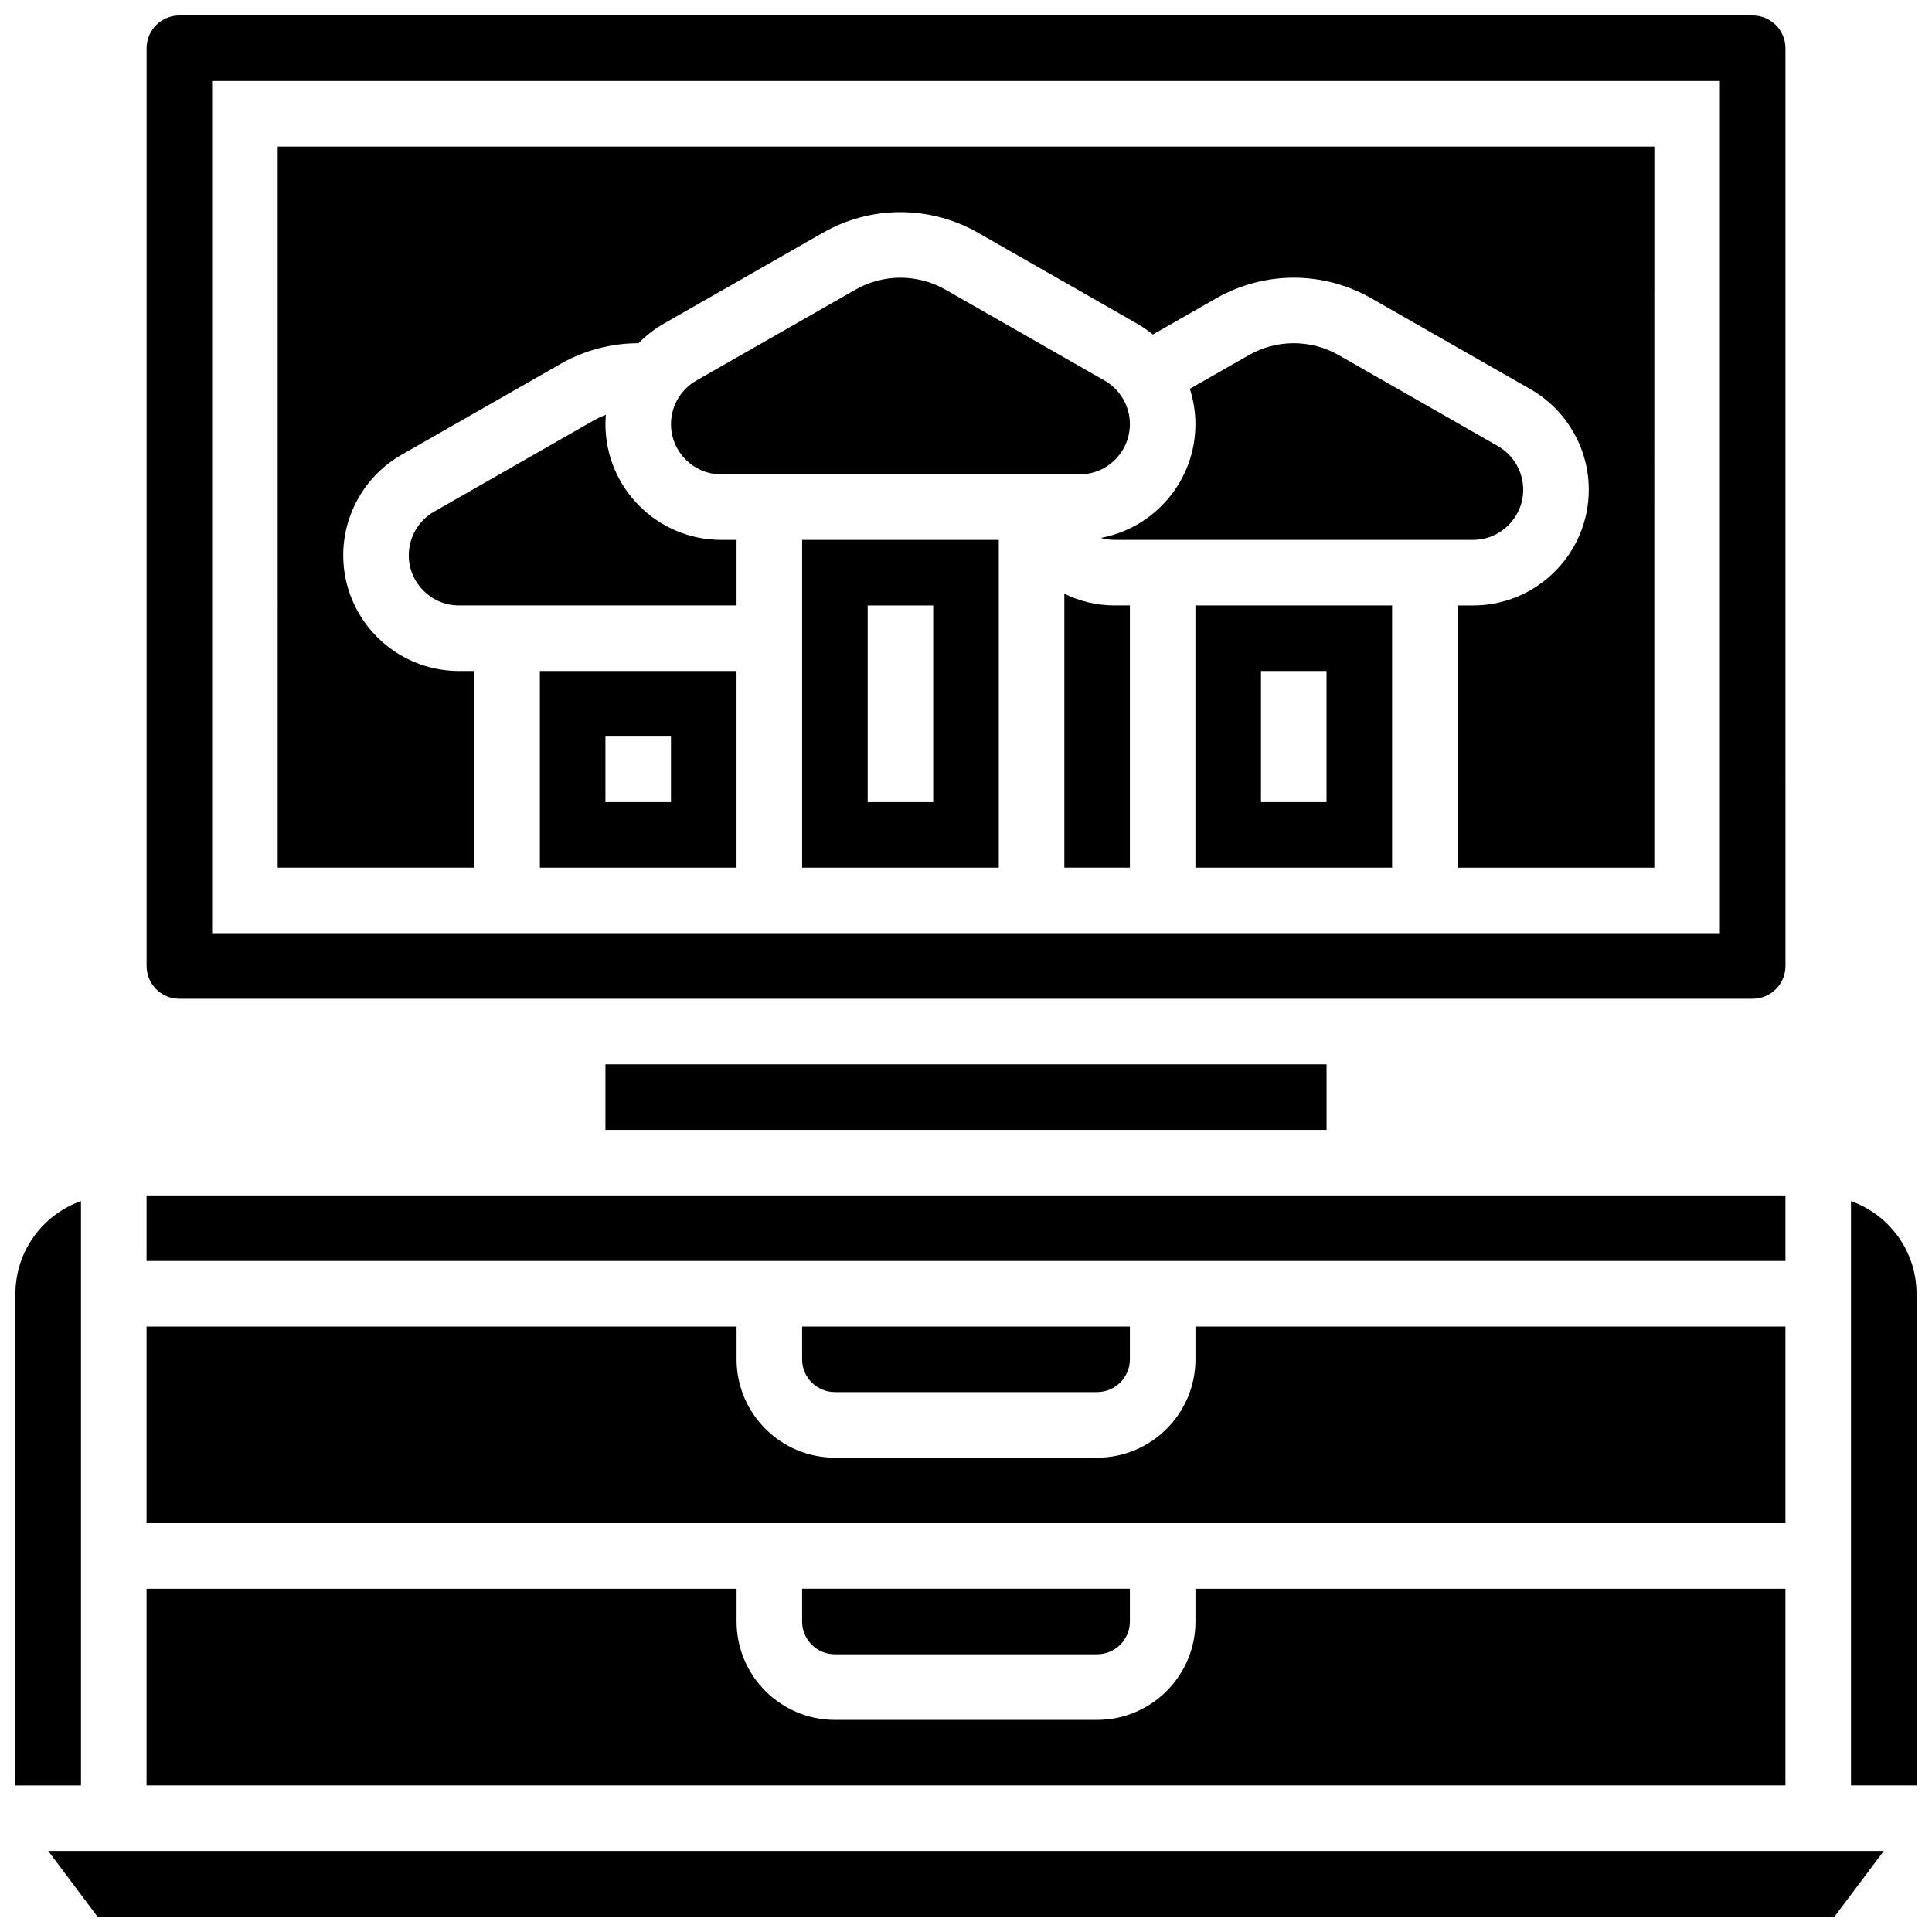
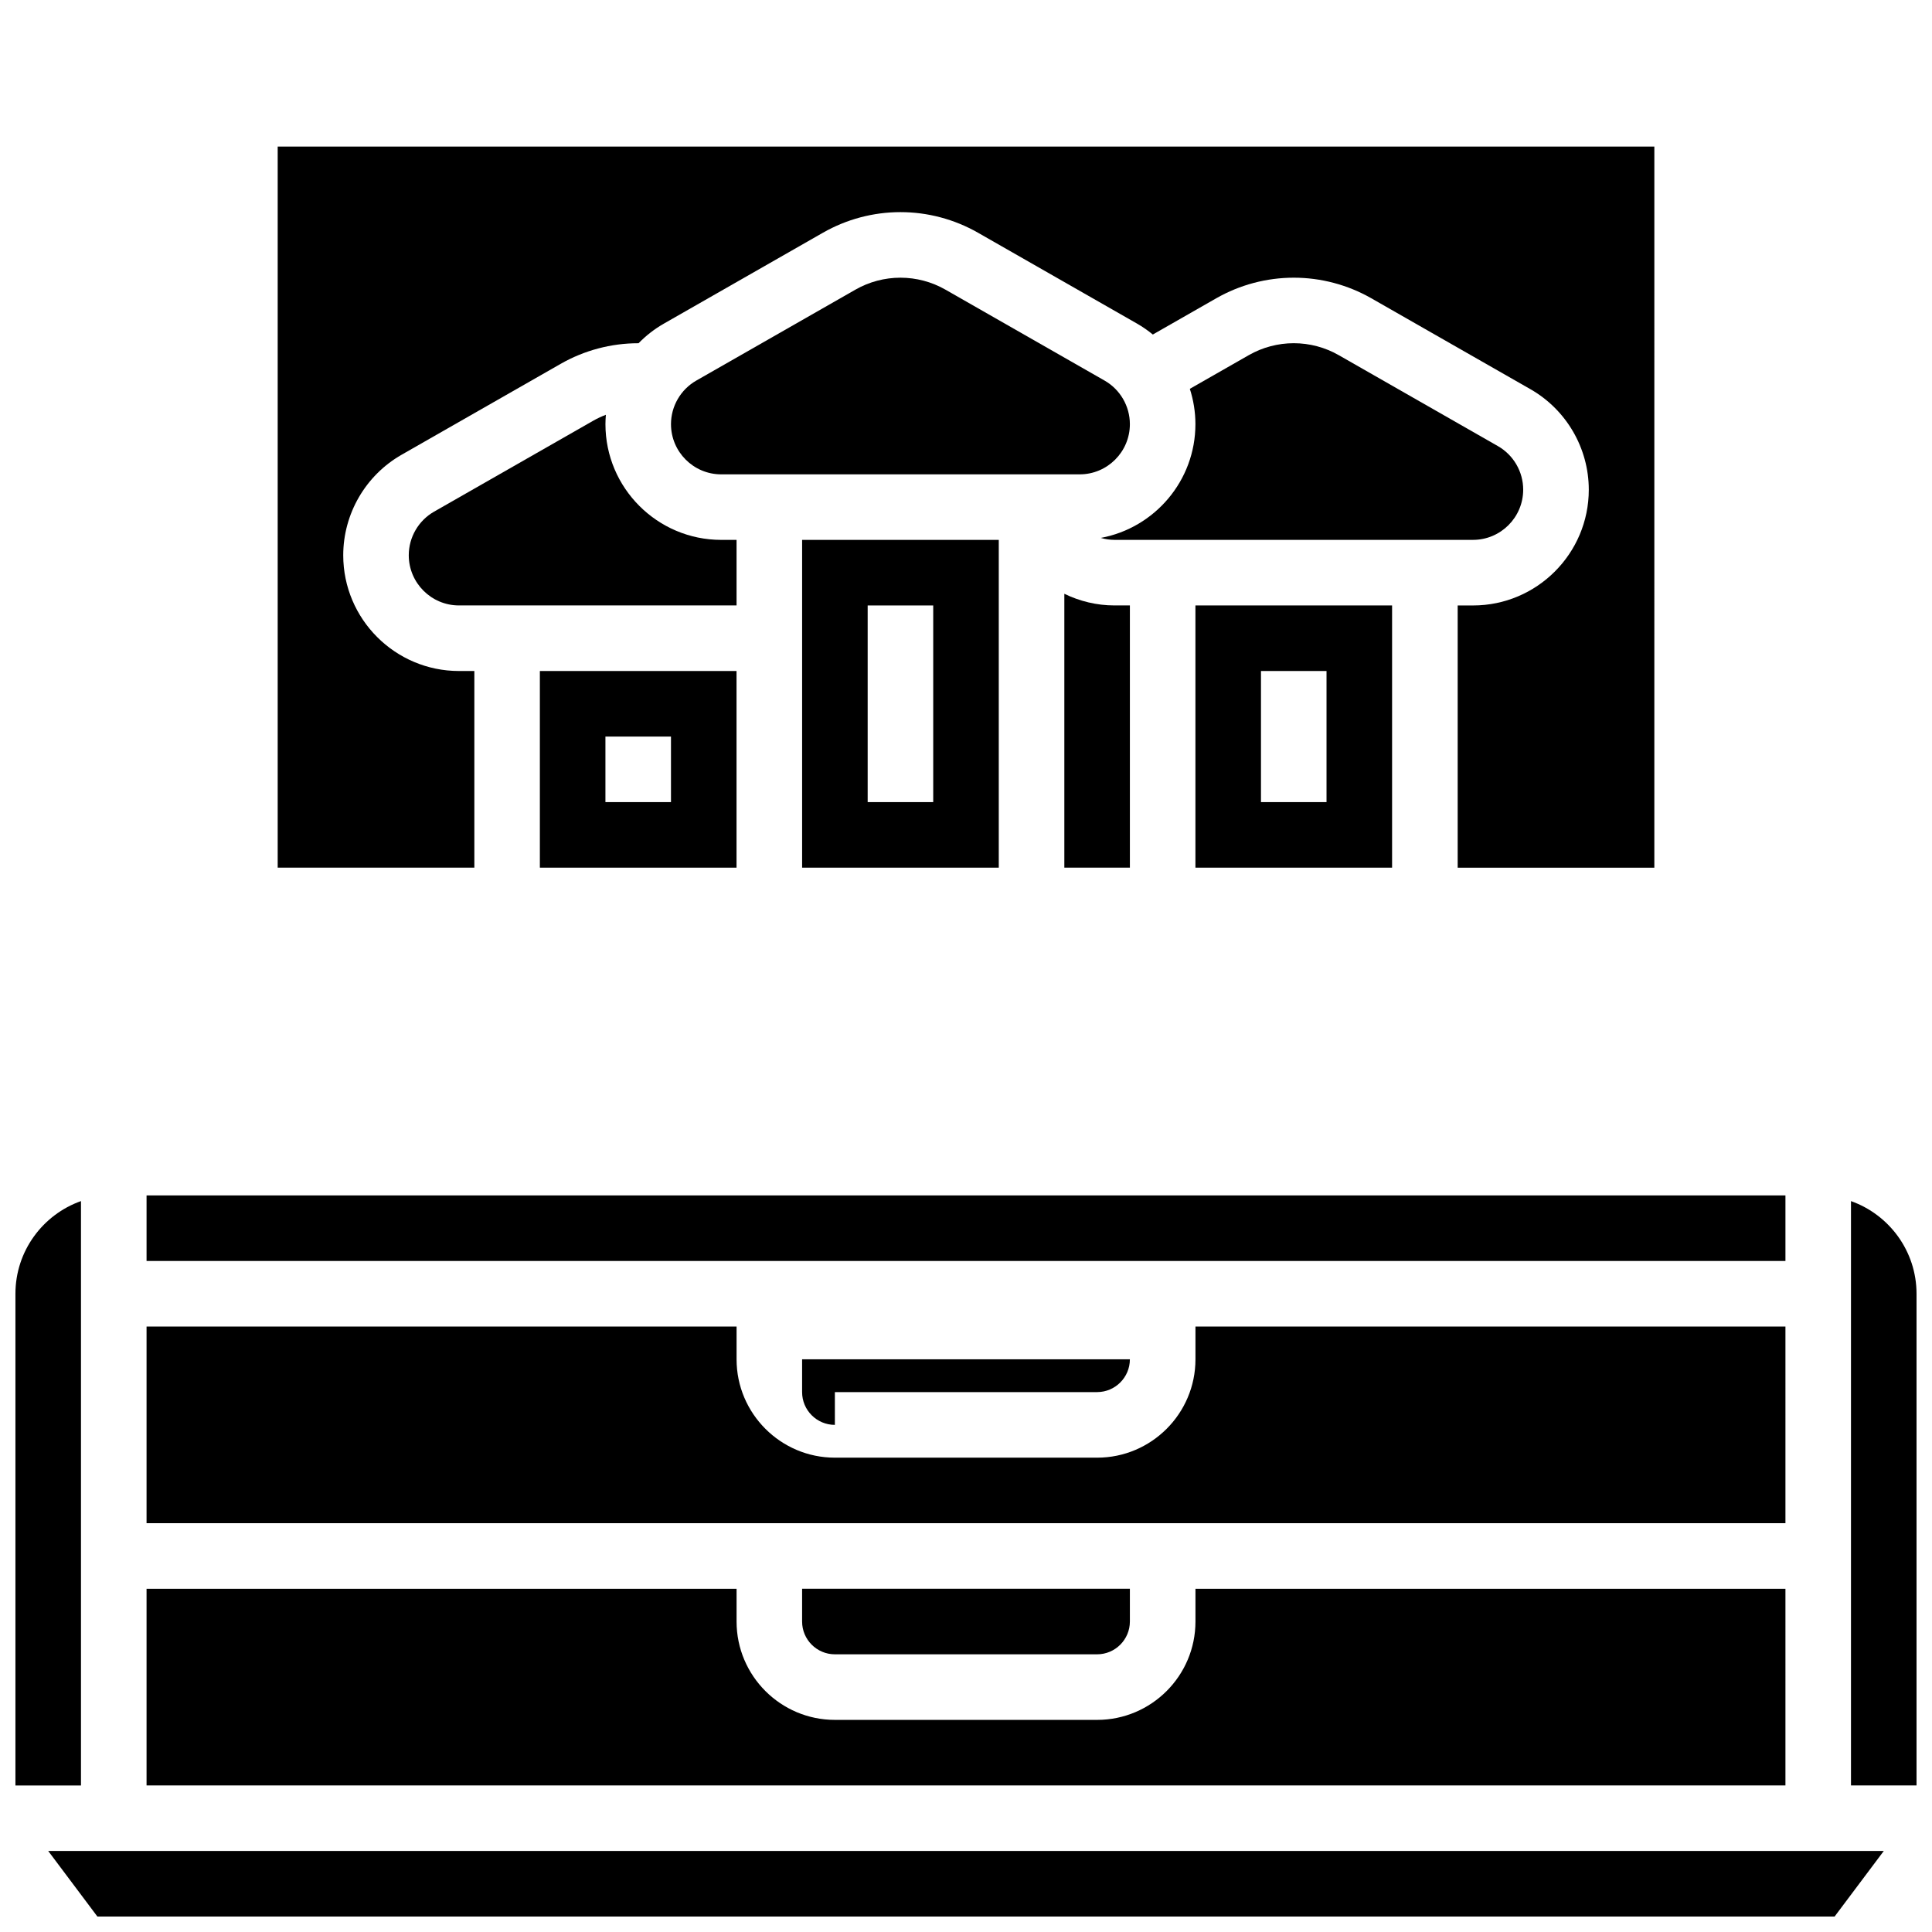
<svg xmlns="http://www.w3.org/2000/svg" width="800px" height="800px" version="1.1" viewBox="144 144 512 512">
  <defs>
    <clipPath id="d">
-       <path d="m182 148.09h436v260.91h-436z" />
-     </clipPath>
+       </clipPath>
    <clipPath id="c">
      <path d="m156 634h488v17.902h-488z" />
    </clipPath>
    <clipPath id="b">
      <path d="m634 462h17.902v156h-17.902z" />
    </clipPath>
    <clipPath id="a">
      <path d="m148.09 462h17.906v156h-17.906z" />
    </clipPath>
  </defs>
  <path d="m426.06 301.36v72.578h17.371v-69.492h-4.074c-4.715 0.004-9.238-1.113-13.297-3.086z" />
  <path d="m460.8 373.94h52.117v-69.492h-52.117zm17.371-52.117h17.371v34.746h-17.371z" />
  <path d="m356.57 373.94h52.117v-86.863h-52.117zm17.371-69.488h17.371v52.117h-17.371z" />
  <path d="m217.59 373.94h52.117v-52.117h-4.074c-16.91 0-30.672-13.758-30.672-30.672 0-10.977 5.922-21.184 15.457-26.633l42.184-24.105c6.242-3.566 13.344-5.453 20.539-5.453 0.023 0 0.051 0.004 0.078 0.004 1.957-2.004 4.199-3.762 6.691-5.188l42.184-24.105c6.242-3.57 13.344-5.457 20.535-5.457s14.293 1.887 20.539 5.453l42.184 24.105c1.48 0.848 2.859 1.816 4.16 2.879l16.82-9.613c6.242-3.562 13.34-5.449 20.535-5.449 7.191 0 14.293 1.887 20.539 5.453l42.184 24.105c9.531 5.449 15.453 15.652 15.453 26.633 0 16.91-13.762 30.672-30.672 30.672h-4.074v69.492h52.117l0.004-191.1h-364.83z" />
  <path d="m436.73 244.86-42.184-24.105c-3.625-2.07-7.746-3.164-11.922-3.164-4.172 0-8.297 1.094-11.918 3.164l-42.184 24.105c-4.133 2.363-6.703 6.785-6.703 11.547 0 7.332 5.965 13.301 13.301 13.301h95.008c7.332 0 13.301-5.965 13.301-13.301 0-4.762-2.566-9.184-6.699-11.547z" />
  <g clip-path="url(#d)">
    <path d="m191.53 408.68h416.95c4.789 0 8.688-3.898 8.688-8.688l-0.004-243.21c0-4.789-3.898-8.688-8.688-8.688h-416.94c-4.789 0-8.688 3.898-8.688 8.688v243.22c0 4.789 3.894 8.684 8.688 8.684zm8.684-243.22h399.57v225.84l-399.57 0.004z" />
  </g>
  <path d="m304.45 256.4c0-0.832 0.047-1.656 0.113-2.477-1.148 0.438-2.269 0.957-3.344 1.57l-42.188 24.105c-4.133 2.363-6.703 6.785-6.703 11.547 0 7.332 5.965 13.301 13.301 13.301h73.566v-17.371h-4.074c-16.914-0.004-30.672-13.762-30.672-30.676z" />
  <path d="m287.07 373.94h52.117v-52.117h-52.117zm17.375-34.742h17.371v17.371h-17.371z" />
  <path d="m435.72 286.55c1.164 0.336 2.383 0.52 3.633 0.52h95.008c7.332 0 13.301-5.965 13.301-13.301 0-4.762-2.566-9.188-6.703-11.547l-42.184-24.105c-3.621-2.07-7.742-3.164-11.914-3.164s-8.297 1.094-11.918 3.164l-15.625 8.926c0.961 2.984 1.48 6.133 1.48 9.352 0.004 15.008-10.828 27.52-25.078 30.156z" />
  <path d="m182.84 460.8h434.32v17.371h-434.32z" />
  <path d="m617.16 565.04h-156.35v8.688c0 14.367-11.691 26.059-26.059 26.059h-69.492c-14.367 0-26.059-11.691-26.059-26.059v-8.688h-156.36v52.117h434.32z" />
  <path d="m365.25 582.41h69.492c4.789 0 8.688-3.898 8.688-8.688v-8.688h-86.863v8.688c-0.004 4.789 3.894 8.688 8.684 8.688z" />
  <g clip-path="url(#c)">
    <path d="m169.81 651.9h460.38l13.031-17.371h-486.44z" />
  </g>
  <g clip-path="url(#b)">
    <path d="m634.53 462.3v154.86h17.371v-130.29c0-11.324-7.262-20.98-17.371-24.566z" />
  </g>
  <g clip-path="url(#a)">
    <path d="m165.46 462.3c-10.109 3.586-17.371 13.242-17.371 24.566v130.3h17.371z" />
  </g>
-   <path d="m304.45 426.06h191.1v17.371h-191.1z" />
  <path d="m617.16 495.55h-156.35v8.688c0 14.367-11.691 26.059-26.059 26.059h-69.492c-14.367 0-26.059-11.691-26.059-26.059v-8.688h-156.36v52.117h434.32z" />
-   <path d="m365.25 512.92h69.492c4.789 0 8.688-3.898 8.688-8.688v-8.688h-86.863v8.688c-0.004 4.789 3.894 8.688 8.684 8.688z" />
+   <path d="m365.25 512.92h69.492c4.789 0 8.688-3.898 8.688-8.688h-86.863v8.688c-0.004 4.789 3.894 8.688 8.684 8.688z" />
</svg>